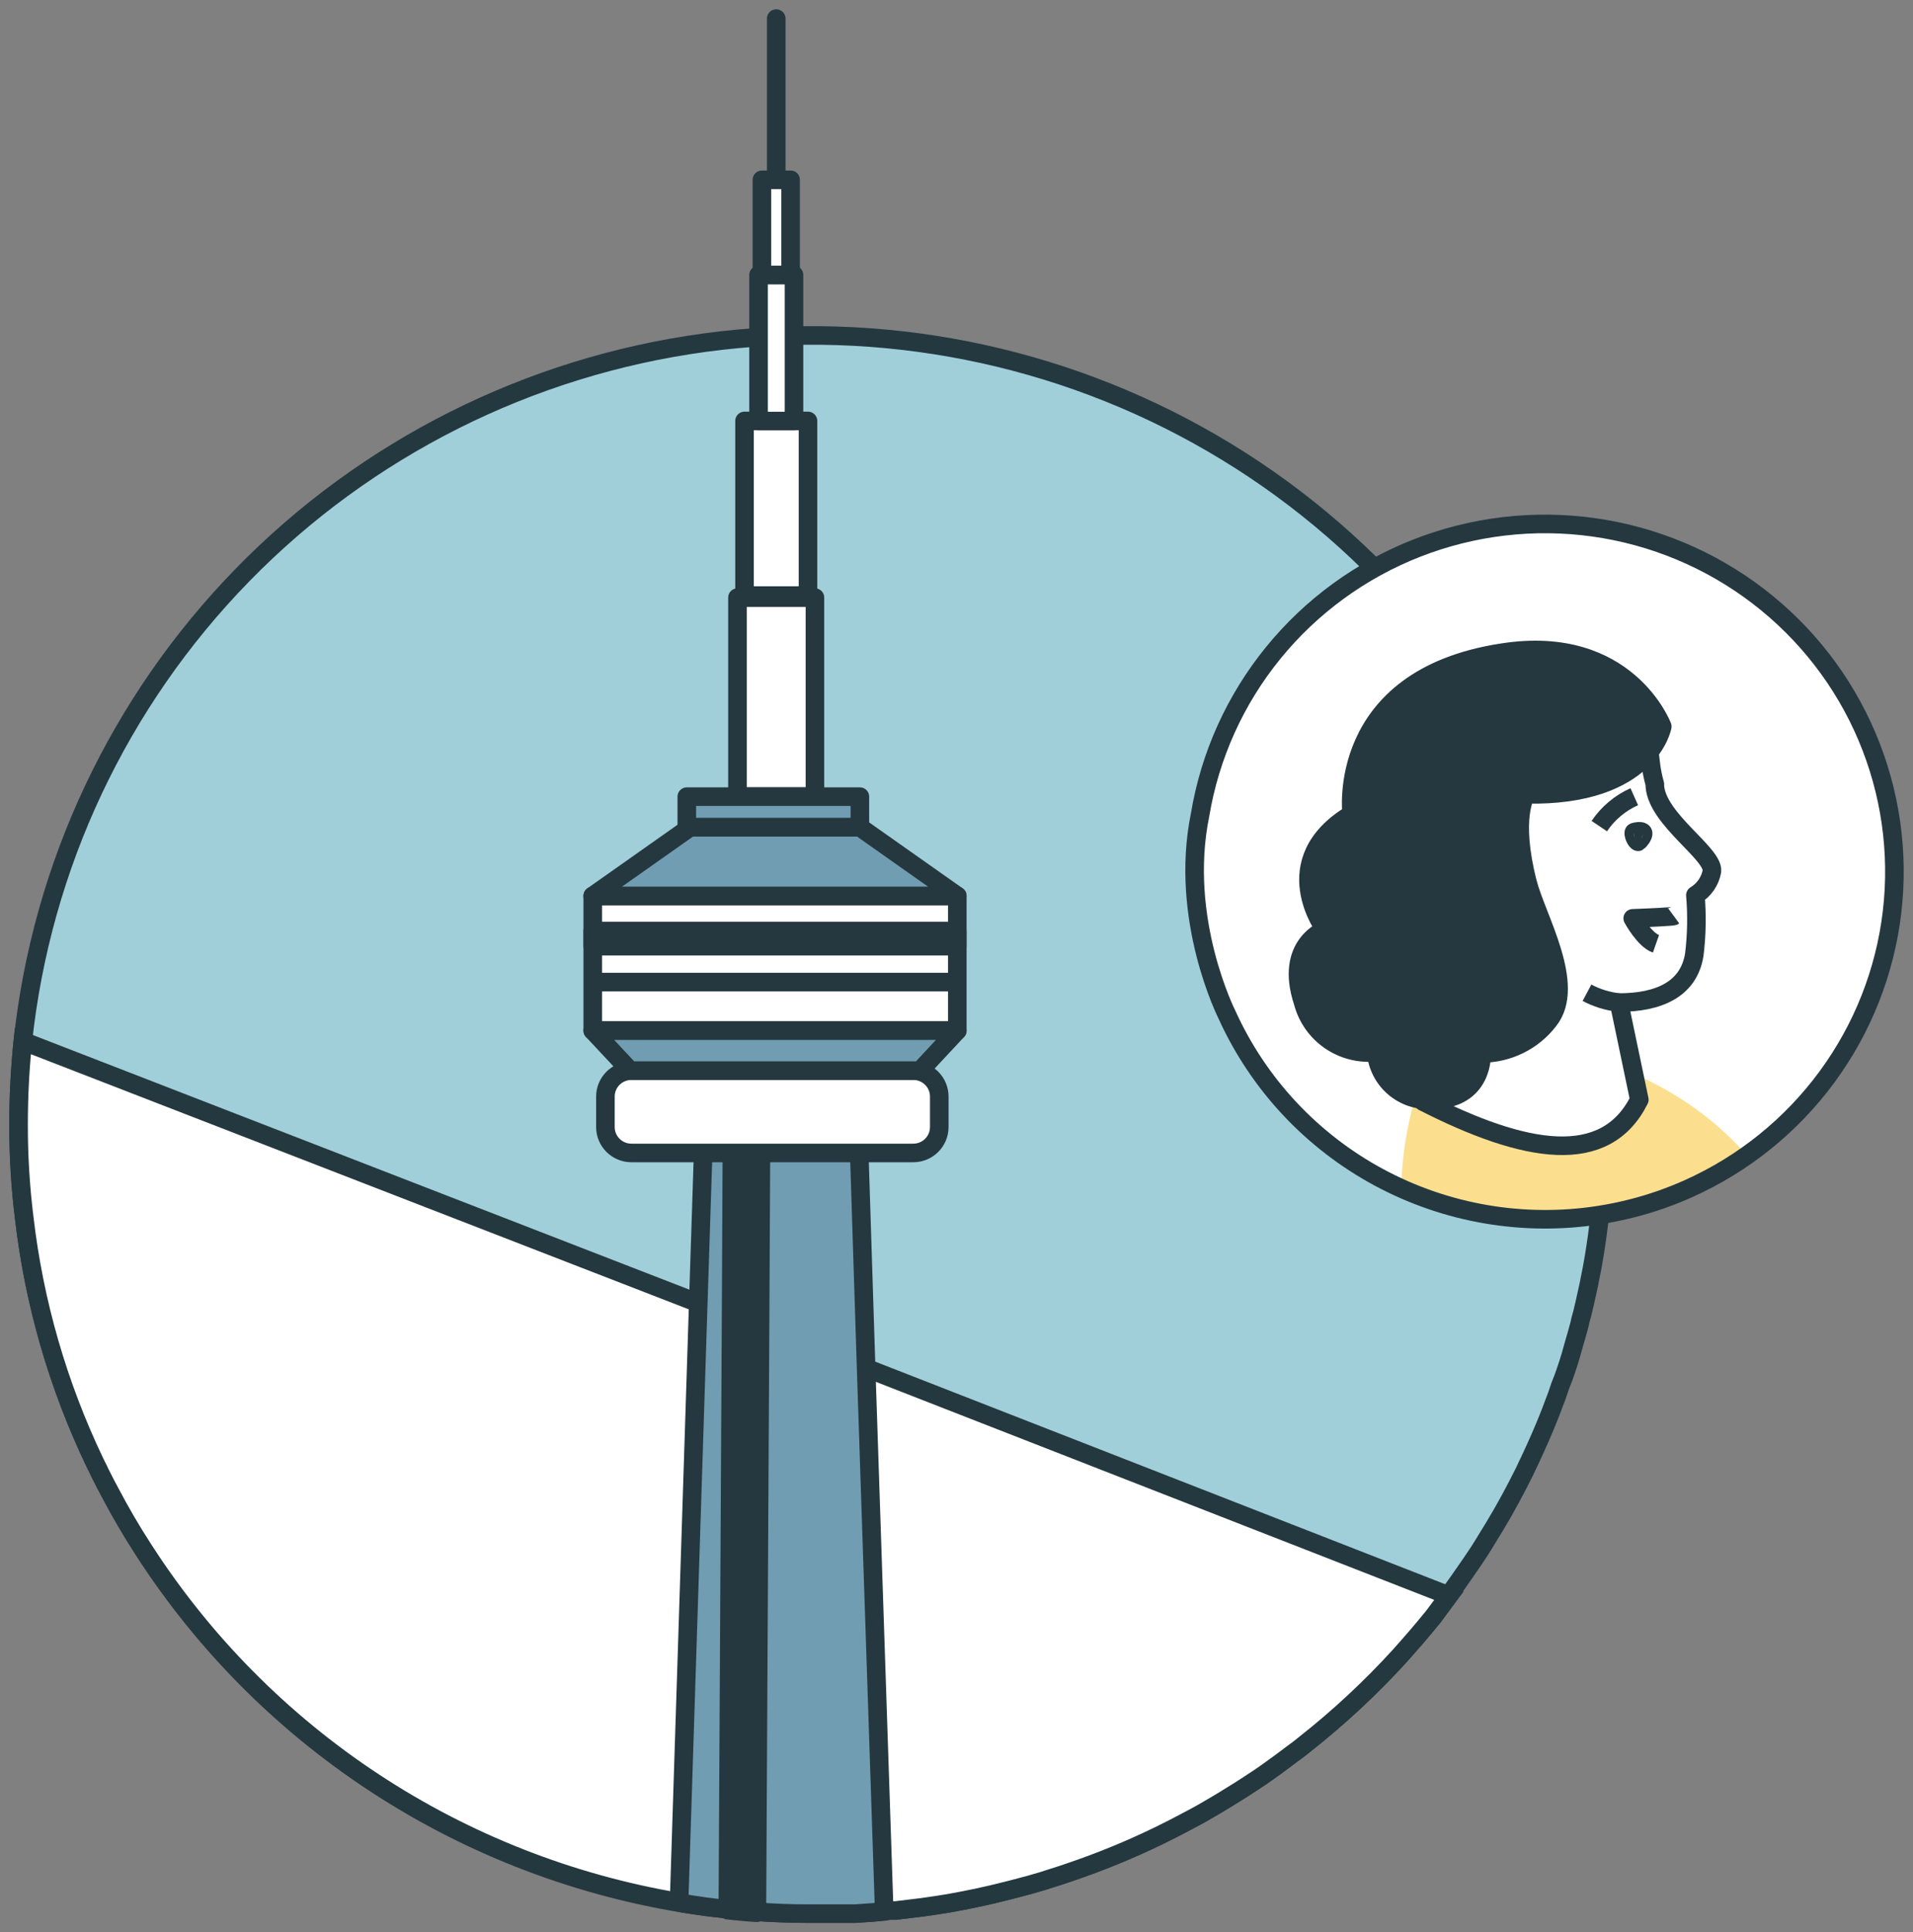
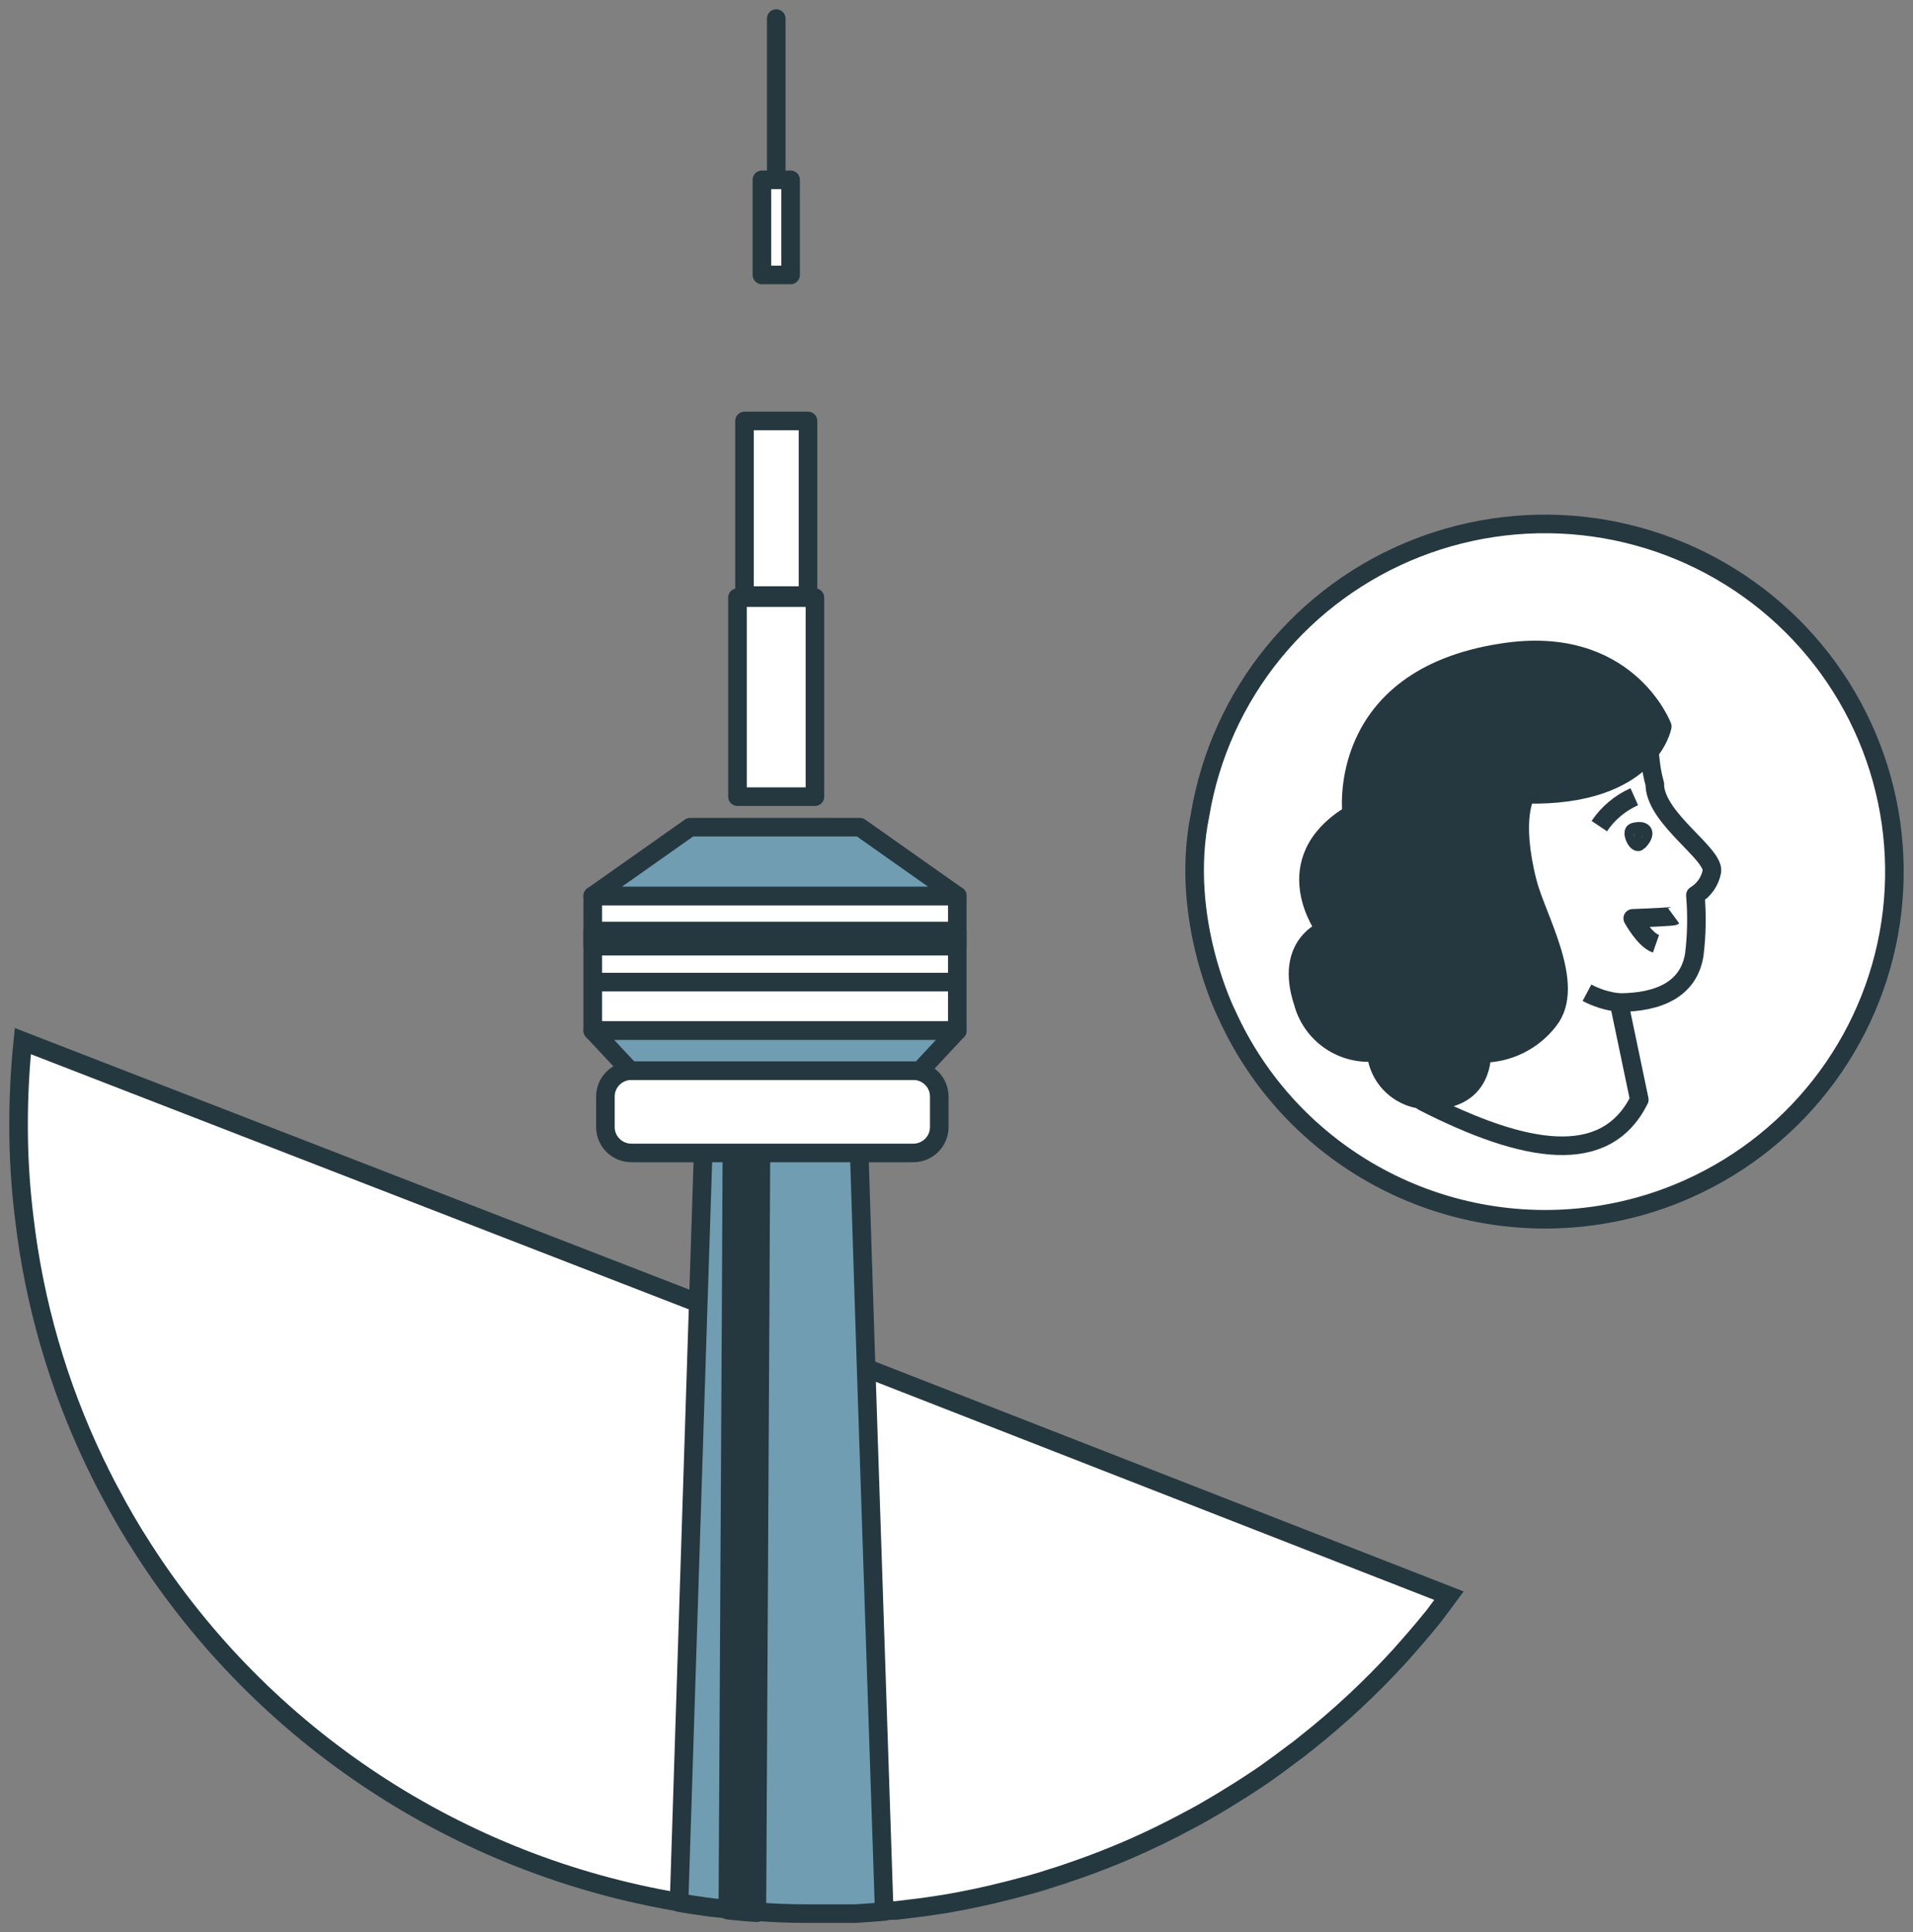
<svg xmlns="http://www.w3.org/2000/svg" width="103" height="104" viewBox="0 0 103 104" fill="none">
  <rect x="0" y="0" width="103" height="104" fill="#808080" stroke="none" />
-   <path d="M86.418 60.586C86.418 61.979 86.346 63.365 86.213 64.728C86.213 64.83 86.213 64.944 86.177 65.052C86.146 65.364 86.11 65.652 86.068 65.983C86.026 66.313 85.977 66.691 85.923 67.039C85.869 67.387 85.832 67.639 85.778 67.933C85.724 68.228 85.706 68.366 85.657 68.57C85.609 68.774 85.567 69.074 85.507 69.32C85.446 69.566 85.398 69.842 85.332 70.106C85.322 70.169 85.307 70.231 85.289 70.292C85.229 70.556 85.168 70.815 85.09 71.073C85.072 71.176 85.047 71.278 85.018 71.379C84.945 71.649 84.873 71.925 84.788 72.195C84.704 72.465 84.643 72.729 84.565 72.987C84.487 73.246 84.39 73.558 84.287 73.846C84.215 74.056 84.142 74.266 84.064 74.446C83.986 74.626 83.907 74.908 83.823 75.136C83.738 75.365 83.587 75.737 83.472 76.061C83.135 76.919 82.76 77.772 82.368 78.606C82.271 78.804 82.175 79.002 82.084 79.206C81.583 80.209 81.058 81.193 80.479 82.147C80.358 82.351 80.237 82.543 80.111 82.748C79.984 82.952 79.791 83.282 79.616 83.546C79.37 83.918 79.117 84.29 78.855 84.662C78.632 84.993 78.39 85.323 78.155 85.653L78.016 85.839L77.932 85.953L77.183 87.003C76.881 87.37 76.58 87.742 76.266 88.102C75.952 88.462 75.662 88.798 75.348 89.146C73.791 90.851 72.098 92.427 70.284 93.858C70.055 94.05 69.814 94.23 69.572 94.404C69.331 94.579 69.095 94.771 68.848 94.945C68.437 95.245 68.027 95.545 67.599 95.821L67.206 96.079L66.844 96.313C66.24 96.691 65.673 97.046 65.064 97.394C64.834 97.532 64.599 97.664 64.363 97.79L63.899 98.036L63.18 98.414L62.335 98.834C60.802 99.575 59.223 100.221 57.609 100.767C57.326 100.869 57.006 100.971 56.734 101.055L56.094 101.259L55.43 101.451C54.754 101.637 54.066 101.812 53.384 101.974L52.6 102.148C52.099 102.256 51.586 102.352 51.085 102.442C50.801 102.484 50.523 102.538 50.246 102.574C49.853 102.634 49.461 102.688 49.069 102.73L48.23 102.832H47.934L47.005 102.934L46.057 103H45.453H44.759H43.456C41.888 102.994 40.322 102.9 38.766 102.718L38.38 102.676L37.999 102.628C31.853 101.803 25.962 99.658 20.734 96.341C15.505 93.024 11.066 88.615 7.724 83.42C7.072 82.417 6.469 81.379 5.913 80.323C5.762 80.046 5.617 79.764 5.473 79.476C5.406 79.35 5.346 79.224 5.286 79.092C5.225 78.96 5.159 78.852 5.104 78.726C3.123 74.587 1.84 70.152 1.308 65.598C1.099 63.918 0.996 62.226 1 60.532C1 59.039 1.077 57.546 1.229 56.06C2.237 46.611 6.401 37.77 13.055 30.951C19.71 24.132 28.471 19.729 37.938 18.444C47.405 17.16 57.032 19.069 65.28 23.866C73.528 28.663 79.921 36.072 83.436 44.908C84.111 46.606 84.674 48.346 85.12 50.118C85.187 50.382 85.253 50.64 85.313 50.904C85.476 51.613 85.621 52.315 85.754 53.035C85.802 53.305 85.85 53.575 85.893 53.852C85.953 54.224 86.001 54.614 86.05 54.998C86.098 55.382 86.14 55.646 86.17 55.976V56.169C86.17 56.397 86.219 56.607 86.231 56.835C86.243 57.063 86.273 57.249 86.285 57.435C86.285 57.771 86.333 58.113 86.346 58.449C86.358 58.786 86.346 59.134 86.382 59.482C86.418 59.83 86.418 60.238 86.418 60.586Z" fill="#A0CFDA" stroke="#24383F" stroke-miterlimit="10" />
  <path d="M78.016 85.887L77.932 86.001L77.183 87.004C76.881 87.37 76.58 87.742 76.266 88.102C75.952 88.462 75.662 88.798 75.348 89.147C73.791 90.851 72.098 92.427 70.284 93.858C70.055 94.05 69.814 94.231 69.572 94.405C69.331 94.579 69.095 94.771 68.848 94.945C68.437 95.245 68.027 95.545 67.599 95.821L67.206 96.079L66.844 96.314C66.24 96.692 65.673 97.046 65.064 97.394C64.834 97.532 64.599 97.664 64.363 97.79L63.899 98.036L63.18 98.414L62.335 98.835C60.802 99.575 59.223 100.221 57.609 100.767C57.326 100.869 57.006 100.971 56.734 101.055L56.094 101.26L55.43 101.452C54.754 101.638 54.066 101.812 53.384 101.974L52.6 102.148C52.099 102.256 51.586 102.352 51.085 102.442C50.801 102.484 50.523 102.538 50.246 102.574C49.853 102.634 49.461 102.688 49.069 102.73L48.23 102.832H47.934L47.608 102.862L47.005 102.91L46.057 102.976H45.453H44.759H43.456C42.544 102.976 41.645 102.94 40.739 102.874C40.214 102.844 39.689 102.796 39.176 102.736L38.766 102.694L38.38 102.652L37.999 102.604C37.51 102.538 37.033 102.466 36.563 102.382C30.69 101.392 25.091 99.192 20.124 95.922C15.158 92.653 10.934 88.386 7.724 83.396C7.072 82.394 6.469 81.355 5.913 80.299C5.762 80.023 5.617 79.74 5.473 79.452C5.406 79.326 5.346 79.2 5.286 79.068C5.225 78.936 5.159 78.828 5.104 78.702C3.123 74.563 1.84 70.128 1.308 65.575C1.099 63.894 0.996 62.202 1 60.508C1 59.015 1.077 57.522 1.229 56.037L37.595 70.136L39.351 70.815L40.908 71.415L46.636 73.636L78.016 85.887Z" fill="white" stroke="#24383F" stroke-miterlimit="10" />
  <path d="M43.878 32.165H39.707V42.879H43.878V32.165Z" fill="white" stroke="#25383F" stroke-linejoin="round" />
  <path d="M43.504 22.657H40.087V32.057H43.504V22.657Z" fill="white" stroke="#25383F" stroke-linejoin="round" />
-   <path d="M42.75 14.799H40.842V22.663H42.75V14.799Z" fill="white" stroke="#25383F" stroke-linejoin="round" />
  <path d="M42.568 9.679H41.023V14.799H42.568V9.679Z" fill="white" stroke="#25383F" stroke-linejoin="round" />
  <path d="M47.608 102.886L47.004 102.934L46.057 103H45.453H44.759H43.455C42.544 103 41.645 102.964 40.739 102.898C40.214 102.868 39.689 102.82 39.176 102.76L38.766 102.718L38.379 102.676L37.999 102.628C37.51 102.562 37.033 102.49 36.562 102.406L37.595 70.16L37.86 62.003H46.262L46.636 73.702L47.608 102.886Z" fill="#709DB1" stroke="#25383F" stroke-linejoin="round" />
  <path d="M40.969 62.171L40.921 71.499L40.752 102.952C40.227 102.922 39.702 102.874 39.188 102.814L39.364 70.893L39.406 62.171H40.969Z" fill="#25383F" stroke="#25383F" stroke-linejoin="round" />
  <path d="M49.171 57.628H33.998C33.224 57.628 32.597 58.251 32.597 59.02V60.665C32.597 61.434 33.224 62.057 33.998 62.057H49.171C49.945 62.057 50.572 61.434 50.572 60.665V59.02C50.572 58.251 49.945 57.628 49.171 57.628Z" fill="white" stroke="#25383F" stroke-linejoin="round" />
  <path d="M51.543 48.222H31.915V55.473H51.543V48.222Z" fill="white" stroke="#25383F" stroke-linejoin="round" />
  <path d="M49.533 57.628H33.931L31.915 55.473H51.543L49.533 57.628Z" fill="#709DB1" stroke="#25383F" stroke-linejoin="round" />
  <path d="M46.298 44.524H37.16L31.915 48.222H51.543L46.298 44.524Z" fill="#709DB1" stroke="#25383F" stroke-linejoin="round" />
  <path d="M51.543 50.928H45.182H31.915V50.112H51.543V50.928Z" fill="#25383F" stroke="#25383F" stroke-linejoin="round" />
  <path d="M31.915 52.861H51.543" stroke="#25383F" stroke-linejoin="round" />
-   <path d="M46.298 42.879H36.979V44.518H46.298V42.879Z" fill="#709DB1" stroke="#25383F" stroke-linejoin="round" />
  <path d="M41.795 9.68V1" stroke="#25383F" stroke-linecap="round" stroke-linejoin="round" />
  <path d="M66.061 54.611C67.751 58.346 70.63 61.425 74.252 63.374C77.875 65.324 82.041 66.036 86.11 65.4C86.709 65.305 87.304 65.184 87.898 65.031C88.933 64.767 89.943 64.414 90.917 63.976C94.308 62.451 97.168 59.96 99.136 56.819C101.104 53.678 102.091 50.026 101.972 46.327C101.854 42.628 100.635 39.047 98.47 36.036C96.305 33.026 93.291 30.721 89.809 29.414C86.328 28.107 82.534 27.856 78.909 28.693C75.284 29.529 71.99 31.416 69.442 34.115C66.895 36.813 65.21 40.202 64.6 43.853C63.989 47.504 64.481 51.253 66.013 54.626L66.061 54.611Z" fill="white" />
-   <path d="M94.063 62.182C92.501 60.423 90.59 59.006 88.45 58.019C88.45 58.019 83.818 61 77.032 56.964C77.032 56.964 75.552 59.602 75.44 63.986C75.451 63.965 84.115 68.935 94.063 62.182Z" fill="#FBDF8F" />
  <path d="M76.624 59.296C82.131 62.108 86.444 62.836 88.264 59.19L87.171 53.962C89.267 53.962 90.922 53.276 91.224 51.387C91.355 50.324 91.374 49.251 91.283 48.184C91.515 48.044 91.714 47.856 91.868 47.633C92.022 47.41 92.126 47.157 92.174 46.891C92.275 45.947 89.245 44.121 89.102 42.327V42.211C88.656 40.628 89.076 40.175 88.099 39.088C88.099 39.088 84.173 33.326 76.581 38.914C76.581 38.914 72.767 41.631 75.159 47.055C75.732 48.348 76.364 48.527 77.281 49.603C77.25 49.593 79.276 53.218 76.624 59.296Z" fill="white" stroke="#25383F" stroke-linejoin="round" />
  <path d="M87.993 42.882C87.229 43.224 86.576 43.772 86.11 44.465L87.993 42.882Z" fill="white" />
  <path d="M87.993 42.882C87.229 43.224 86.576 43.772 86.11 44.465" stroke="#25383F" stroke-linejoin="round" />
  <path d="M88.2 45.308C88.158 45.308 88.078 45.218 88.02 45.076C87.961 44.933 87.945 44.801 87.988 44.786C88.03 44.77 88.405 44.68 88.464 44.823C88.522 44.965 88.243 45.287 88.2 45.308Z" fill="#25383F" stroke="#25383F" stroke-linejoin="round" />
  <path d="M90.121 49.303C90.079 49.334 88.933 49.392 87.909 49.429C87.909 49.429 88.529 50.58 89.161 50.801" fill="white" />
  <path d="M90.121 49.303C90.079 49.334 88.933 49.392 87.909 49.429C87.909 49.429 88.529 50.58 89.161 50.801" stroke="#25383F" stroke-linejoin="round" />
  <path d="M87.16 53.961C86.556 53.896 85.975 53.715 85.446 53.434" stroke="#25383F" stroke-linejoin="round" />
  <path d="M80.338 46.838C80.338 46.838 79.165 46.258 78.422 47.16C77.68 48.062 79.335 51.064 81.738 50.558" stroke="#25383F" stroke-linejoin="round" />
  <path d="M80.338 46.838C80.338 46.838 79.165 46.258 78.422 47.16C77.68 48.062 79.335 51.064 81.738 50.558" stroke="#25383F" stroke-linejoin="round" />
  <path d="M66.06 54.61C67.751 58.346 70.629 61.425 74.252 63.374C77.874 65.324 82.041 66.036 86.11 65.4C86.709 65.305 87.304 65.184 87.898 65.031C88.933 64.767 89.943 64.414 90.917 63.976C93.881 62.647 96.448 60.576 98.368 57.966C100.289 55.356 101.496 52.296 101.873 49.084C102.25 45.872 101.783 42.618 100.519 39.638C99.255 36.659 97.236 34.056 94.659 32.084C92.082 30.111 89.035 28.837 85.815 28.384C82.596 27.932 79.313 28.317 76.287 29.501C73.261 30.686 70.596 32.63 68.551 35.144C66.506 37.658 65.15 40.657 64.617 43.847C63.461 49.477 66.06 54.61 66.06 54.61Z" stroke="#25383F" stroke-linejoin="round" />
  <path d="M82.162 42.754C82.162 42.754 81.35 43.994 82.247 47.503C82.735 49.413 84.9 53.017 83.393 54.921C82.969 55.475 82.421 55.924 81.793 56.232C81.166 56.541 80.475 56.7 79.775 56.699C79.775 56.699 79.918 59.195 77.085 59.2C76.347 59.248 75.619 59.006 75.059 58.525C74.5 58.044 74.152 57.364 74.093 56.631C73.223 56.727 72.348 56.509 71.626 56.017C70.905 55.525 70.385 54.792 70.161 53.95C69.127 50.837 71.355 50.041 71.355 50.041C71.355 50.041 68.57 46.347 72.777 43.82C72.777 43.82 71.843 36.512 80.884 35.13C87.6 34.075 89.5 39.103 89.5 39.103C89.5 39.103 88.826 42.892 82.162 42.754Z" fill="#25383F" stroke="#25383F" stroke-linejoin="round" />
</svg>